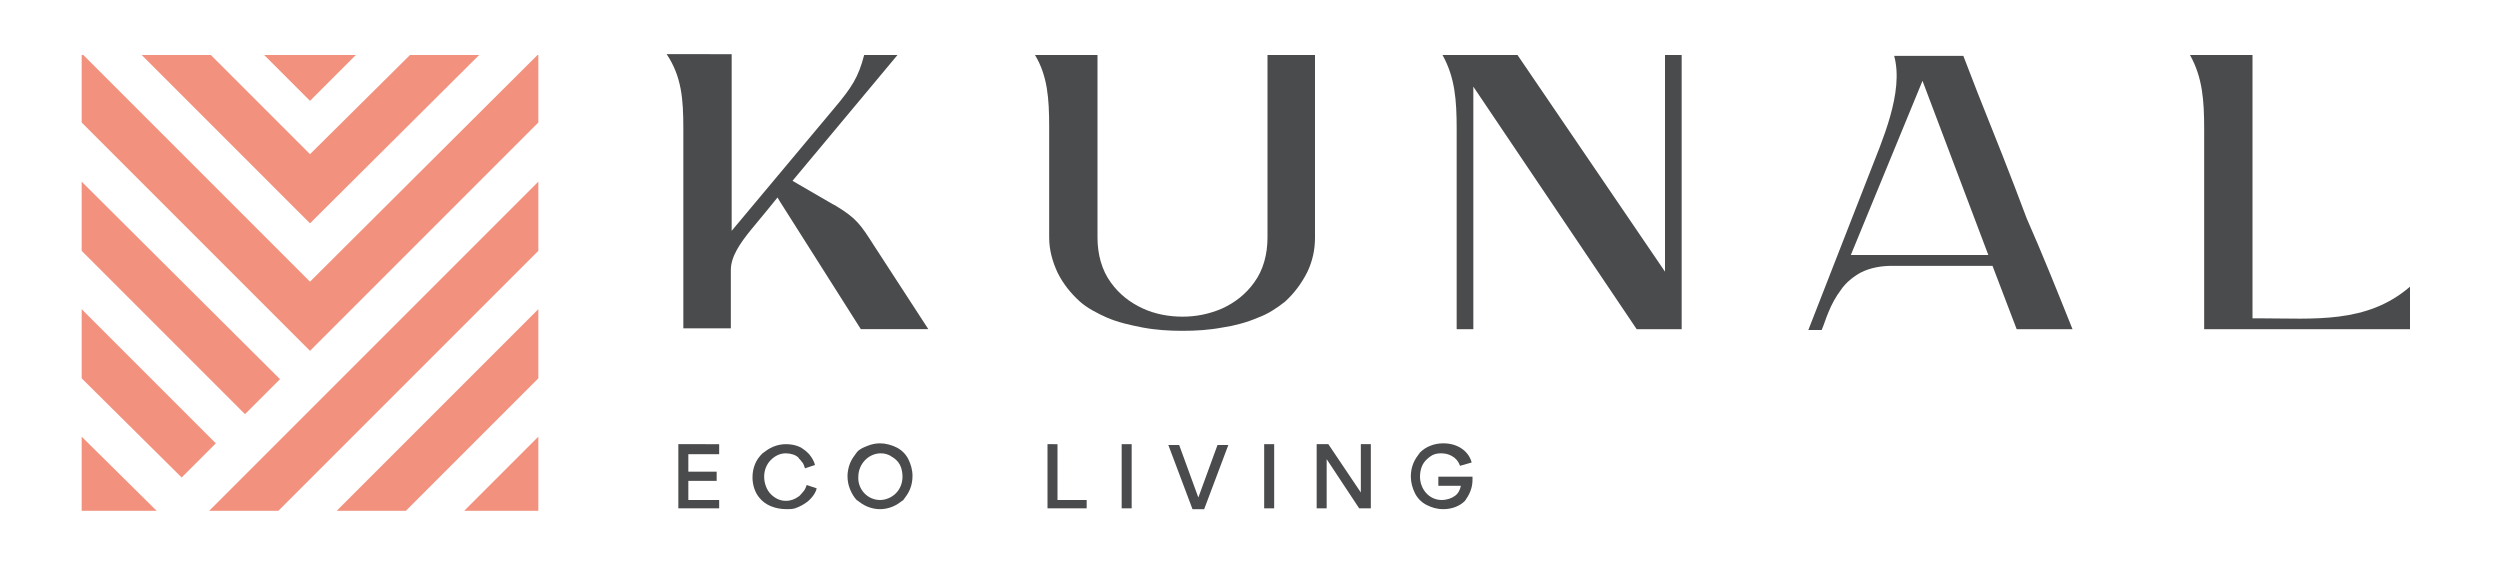
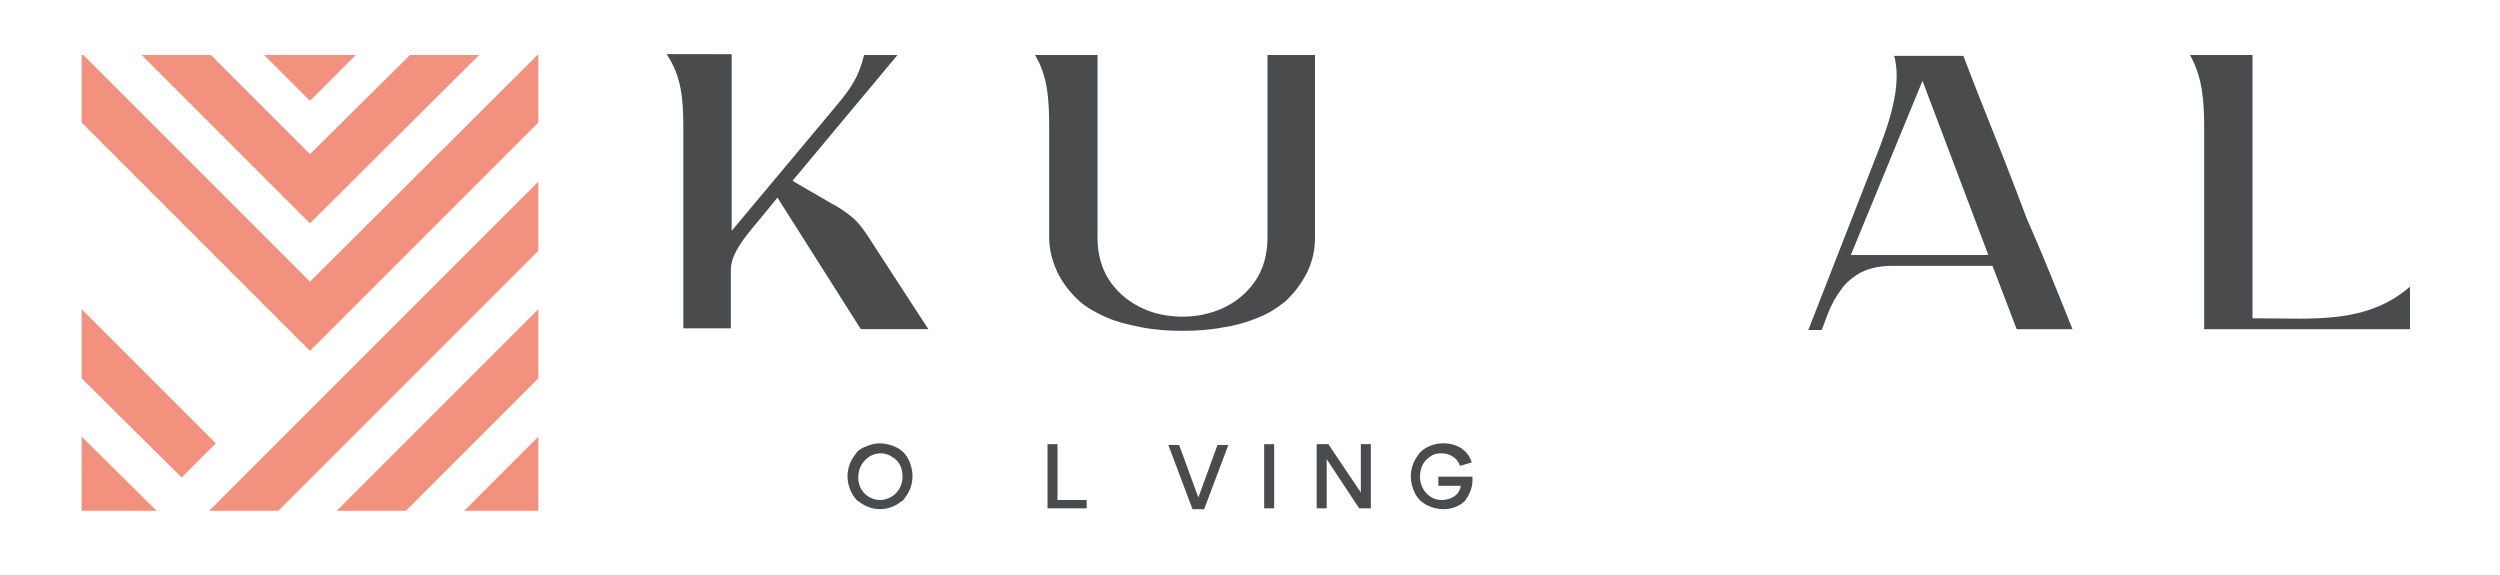
<svg xmlns="http://www.w3.org/2000/svg" version="1.1" id="Capa_1" x="0px" y="0px" viewBox="0 0 300 69" style="enable-background:new 0 0 300 69;" xml:space="preserve">
  <style type="text/css">
	.st0{fill:#F2917E;}
	.st1{fill:#4A4B4C;}
</style>
  <g>
    <polygon class="st0" points="35.5,40.4 37.2,42.1 64.6,14.7 64.6,6.6 64.5,6.6 37.2,33.8 10,6.6 9.8,6.6 9.8,14.7 35.5,40.4  " />
    <polygon class="st0" points="9.8,61.3 18.8,61.3 9.8,52.4  " />
    <polygon class="st0" points="35.5,25.1 37.2,26.8 57.5,6.6 49.2,6.6 37.2,18.5 25.3,6.6 17,6.6 35.5,25.1  " />
    <polygon class="st0" points="25.9,53.2 9.8,37.1 9.8,45.4 21.8,57.3  " />
-     <polygon class="st0" points="33.6,45.5 9.8,21.8 9.8,30.1 29.4,49.7  " />
    <polygon class="st0" points="64.6,52.4 55.7,61.3 64.6,61.3  " />
    <polygon class="st0" points="64.6,37.1 40.4,61.3 48.7,61.3 64.6,45.4  " />
    <polygon class="st0" points="64.6,21.8 25.1,61.3 33.4,61.3 64.6,30.1  " />
    <polygon class="st0" points="35.5,10.4 37.2,12.1 42.7,6.6 31.7,6.6 35.5,10.4  " />
  </g>
  <g>
    <path class="st1" d="M87.8,6.6v21.1L100.1,13c2.1-2.5,2.9-3.7,3.6-6.4h4L95.1,21.7l5,2.9c0.1,0,0.2,0.1,0.2,0.1   c2.5,1.5,3,2.3,4.6,4.8l6.5,10h-8.1l-9.7-15.3l-0.3-0.5c0,0-2.1,2.6-3.2,3.9c-1.3,1.6-2.4,3.2-2.4,4.8l0,0.5l0,6.5H82v-24   c0-3.5-0.2-6.2-2-8.9H87.8z" />
    <path class="st1" d="M157.8,6.6v21.9c0,1.5-0.3,2.8-0.9,4.1c-0.7,1.4-1.6,2.6-2.7,3.6c-1,0.8-2.1,1.5-3.2,1.9   c-1.4,0.6-2.9,1-4.3,1.2c-1.6,0.3-3.2,0.4-4.8,0.4c-1.6,0-3.2-0.1-4.8-0.4c-1.5-0.3-2.9-0.6-4.3-1.2c-1.1-0.5-2.3-1.1-3.2-1.9   c-1.1-1-2-2.1-2.7-3.5c-0.6-1.3-1-2.7-1-4.2V15.2c0-3.4-0.2-6.1-1.7-8.6h7.5v21.9c0,2,0.5,3.9,1.6,5.4c1,1.4,2.3,2.4,3.8,3.1   c1.5,0.7,3.2,1,4.8,1c1.6,0,3.2-0.3,4.8-1c1.5-0.7,2.8-1.7,3.8-3.1c1.1-1.5,1.6-3.4,1.6-5.4V6.6H157.8z" />
-     <path class="st1" d="M199.8,32.6V6.6h2v32.9h-5.4l-19.6-29.1v29.1h-2v-24c0-3.5-0.2-6.2-1.7-8.9l9,0L199.8,32.6L199.8,32.6z" />
    <path class="st1" d="M248.7,39.5H242l-2.9-7.6h-12c-1.3,0-2.6,0.2-3.8,0.8c-0.9,0.5-1.8,1.2-2.4,2.1c-0.6,0.8-1.1,1.7-1.5,2.7   c-0.3,0.7-0.5,1.4-0.8,2.1h-1.6l7.3-18.7c1.5-3.9,4.2-9.8,3-14.2h8.3l1.7,4.4c2,5,4,10,5.9,15.1C245.1,30.5,246.9,35,248.7,39.5z    M238.6,30.6l-7.9-20.9l-8.6,20.9H238.6z" />
    <path class="st1" d="M289.2,34.4c0,1.7,0,3.4,0,5.1h-24.7v-24c0-3.5-0.2-6.2-1.7-8.9h7.5v31.6h1C277.6,38.2,284,38.9,289.2,34.4z" />
  </g>
  <g>
-     <path class="st1" d="M86.3,53.4v1.1h-3.7v2.1H86v1.1h-3.4v2.3h3.7V61h-4.9v-7.7H86.3z" />
-     <path class="st1" d="M91.1,59.7c-0.5-0.6-0.8-1.5-0.8-2.4c0-0.6,0.1-1.1,0.3-1.6c0.2-0.5,0.5-0.9,0.9-1.3c0.4-0.3,0.8-0.6,1.3-0.8   c0.5-0.2,1-0.3,1.5-0.3c0.8,0,1.6,0.2,2.1,0.6c0.3,0.2,0.5,0.4,0.7,0.6c0.4,0.5,0.6,0.9,0.7,1.3l-1.2,0.4c-0.1-0.2-0.1-0.5-0.4-0.8   c-0.1-0.2-0.3-0.3-0.4-0.5c-0.3-0.3-0.9-0.5-1.5-0.5c-0.7,0-1.3,0.3-1.8,0.8c-0.5,0.5-0.8,1.2-0.8,2s0.3,1.6,0.8,2.1   c0.5,0.5,1.1,0.8,1.8,0.8c0.6,0,1.1-0.2,1.5-0.5c0.2-0.1,0.3-0.3,0.5-0.5c0.3-0.3,0.4-0.6,0.5-0.9l1.2,0.4   c-0.1,0.5-0.5,1.1-1.1,1.6c-0.4,0.3-0.9,0.6-1.5,0.8c-0.3,0.1-0.7,0.1-1,0.1C93,61.1,91.8,60.6,91.1,59.7z" />
    <path class="st1" d="M102,55.6c0.2-0.5,0.5-0.9,0.8-1.3c0.3-0.4,0.8-0.6,1.3-0.8c0.5-0.2,1-0.3,1.5-0.3c0.7,0,1.4,0.2,2,0.5   c0.6,0.3,1.1,0.8,1.4,1.4c0.3,0.6,0.5,1.3,0.5,2c0,0.6-0.1,1.1-0.3,1.6c-0.2,0.5-0.5,0.9-0.8,1.3c-0.4,0.3-0.8,0.6-1.3,0.8   c-0.5,0.2-1,0.3-1.5,0.3c-0.5,0-1-0.1-1.5-0.3c-0.5-0.2-0.9-0.5-1.3-0.8c-0.3-0.3-0.6-0.8-0.8-1.3c-0.2-0.5-0.3-1-0.3-1.6   C101.7,56.7,101.8,56.1,102,55.6z M105.6,60c0.7,0,1.4-0.3,1.9-0.8c0.5-0.5,0.8-1.2,0.8-2c0-0.5-0.1-1-0.3-1.4   c-0.2-0.4-0.6-0.8-1-1c-0.4-0.3-0.9-0.4-1.3-0.4c-1.5,0-2.7,1.3-2.7,2.8C102.9,58.7,104.1,60,105.6,60z" />
    <path class="st1" d="M126.9,53.4v6.6h3.5V61h-4.7v-7.7H126.9z" />
-     <path class="st1" d="M135.8,61h-1.2v-7.7h1.2V61z" />
    <path class="st1" d="M141.5,53.4l2.3,6.3l2.3-6.3h1.3l-2.9,7.7h-1.4l-2.9-7.7H141.5z" />
    <path class="st1" d="M152.9,61h-1.2v-7.7h1.2V61z" />
    <path class="st1" d="M163.1,61l-3.9-5.9V61H158v-7.7h1.4l3.9,5.8v-5.8h1.2V61H163.1z" />
    <path class="st1" d="M175.2,55.9c-0.1-0.3-0.3-0.7-0.7-1c-0.4-0.3-0.9-0.5-1.6-0.5c-0.5,0-0.9,0.1-1.3,0.4c-0.4,0.3-0.7,0.6-0.9,1   c-0.2,0.4-0.3,0.9-0.3,1.4c0,1.5,1.1,2.8,2.6,2.8c0.6,0,1.2-0.2,1.6-0.5c0.4-0.3,0.6-0.7,0.7-1.2h-2.7v-1.1h4.1v0.4   c0,1-0.4,1.8-0.9,2.5c-0.6,0.6-1.5,1-2.6,1c-0.8,0-1.4-0.2-2-0.5c-0.6-0.3-1.1-0.8-1.4-1.4c-0.3-0.6-0.5-1.3-0.5-2   c0-0.6,0.1-1.1,0.3-1.6c0.2-0.5,0.5-0.9,0.8-1.3c0.7-0.7,1.7-1.1,2.8-1.1c1.9,0,3.1,1.1,3.4,2.3L175.2,55.9z" />
  </g>
</svg>